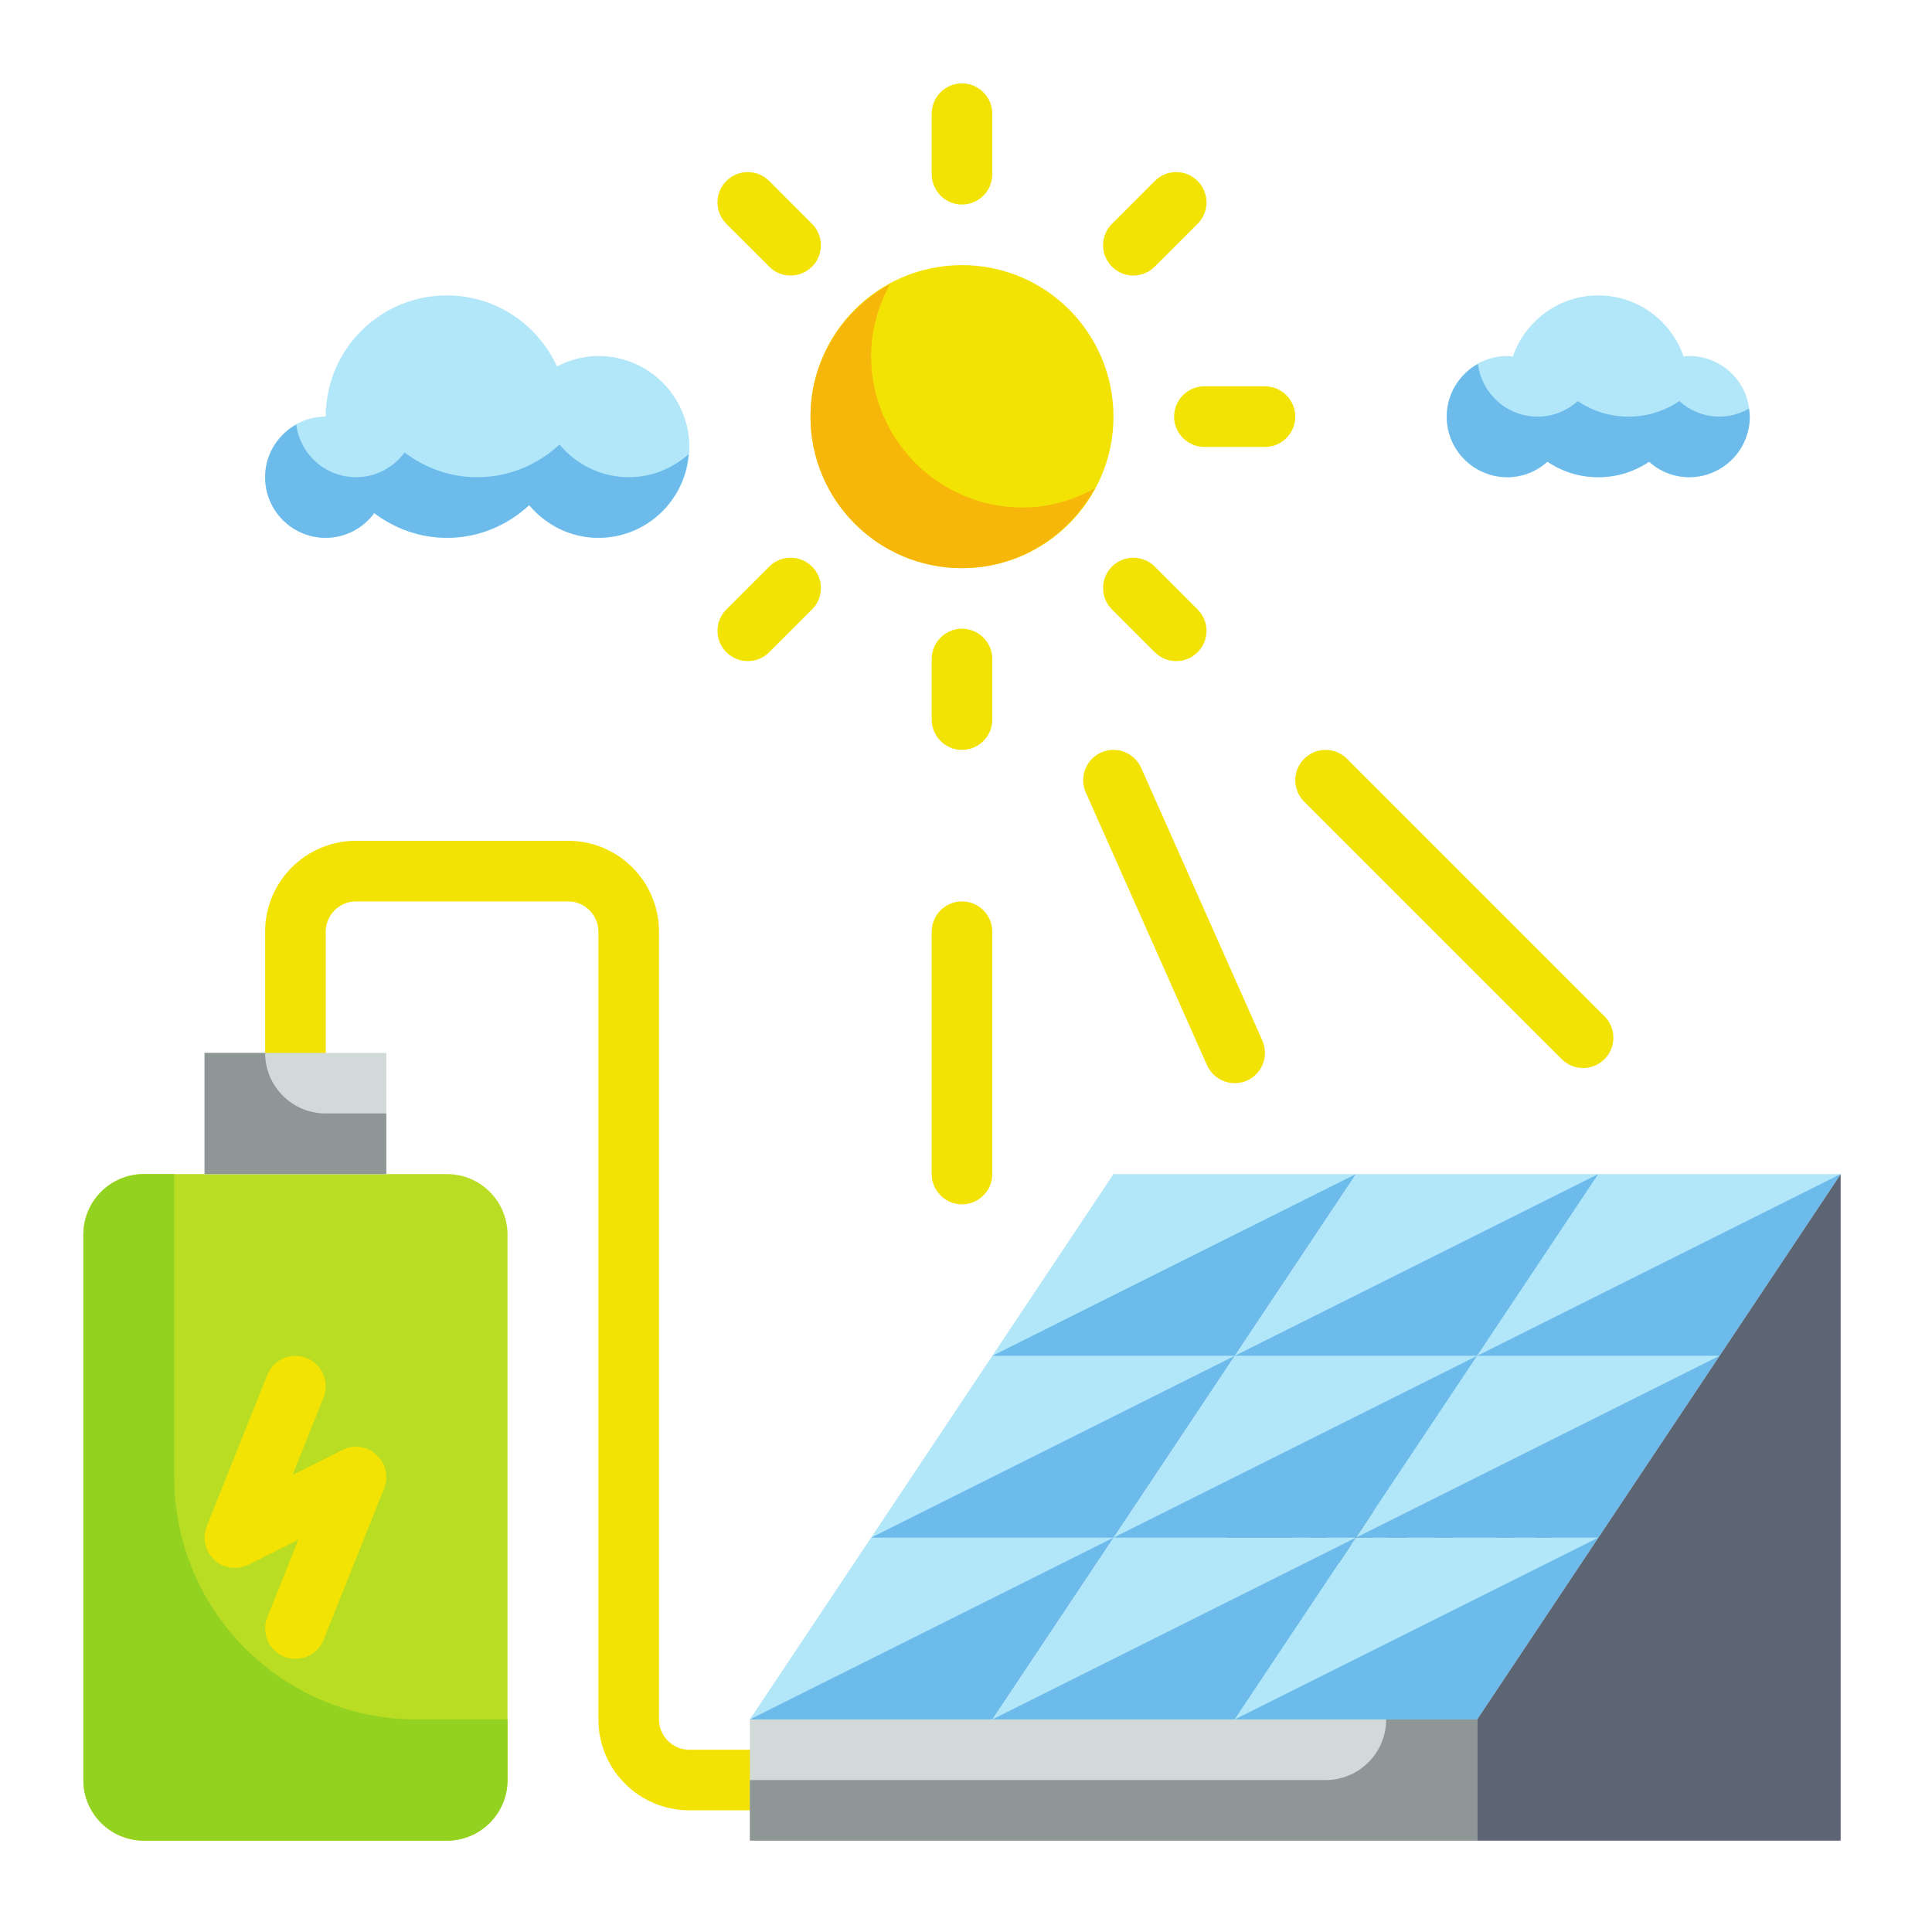
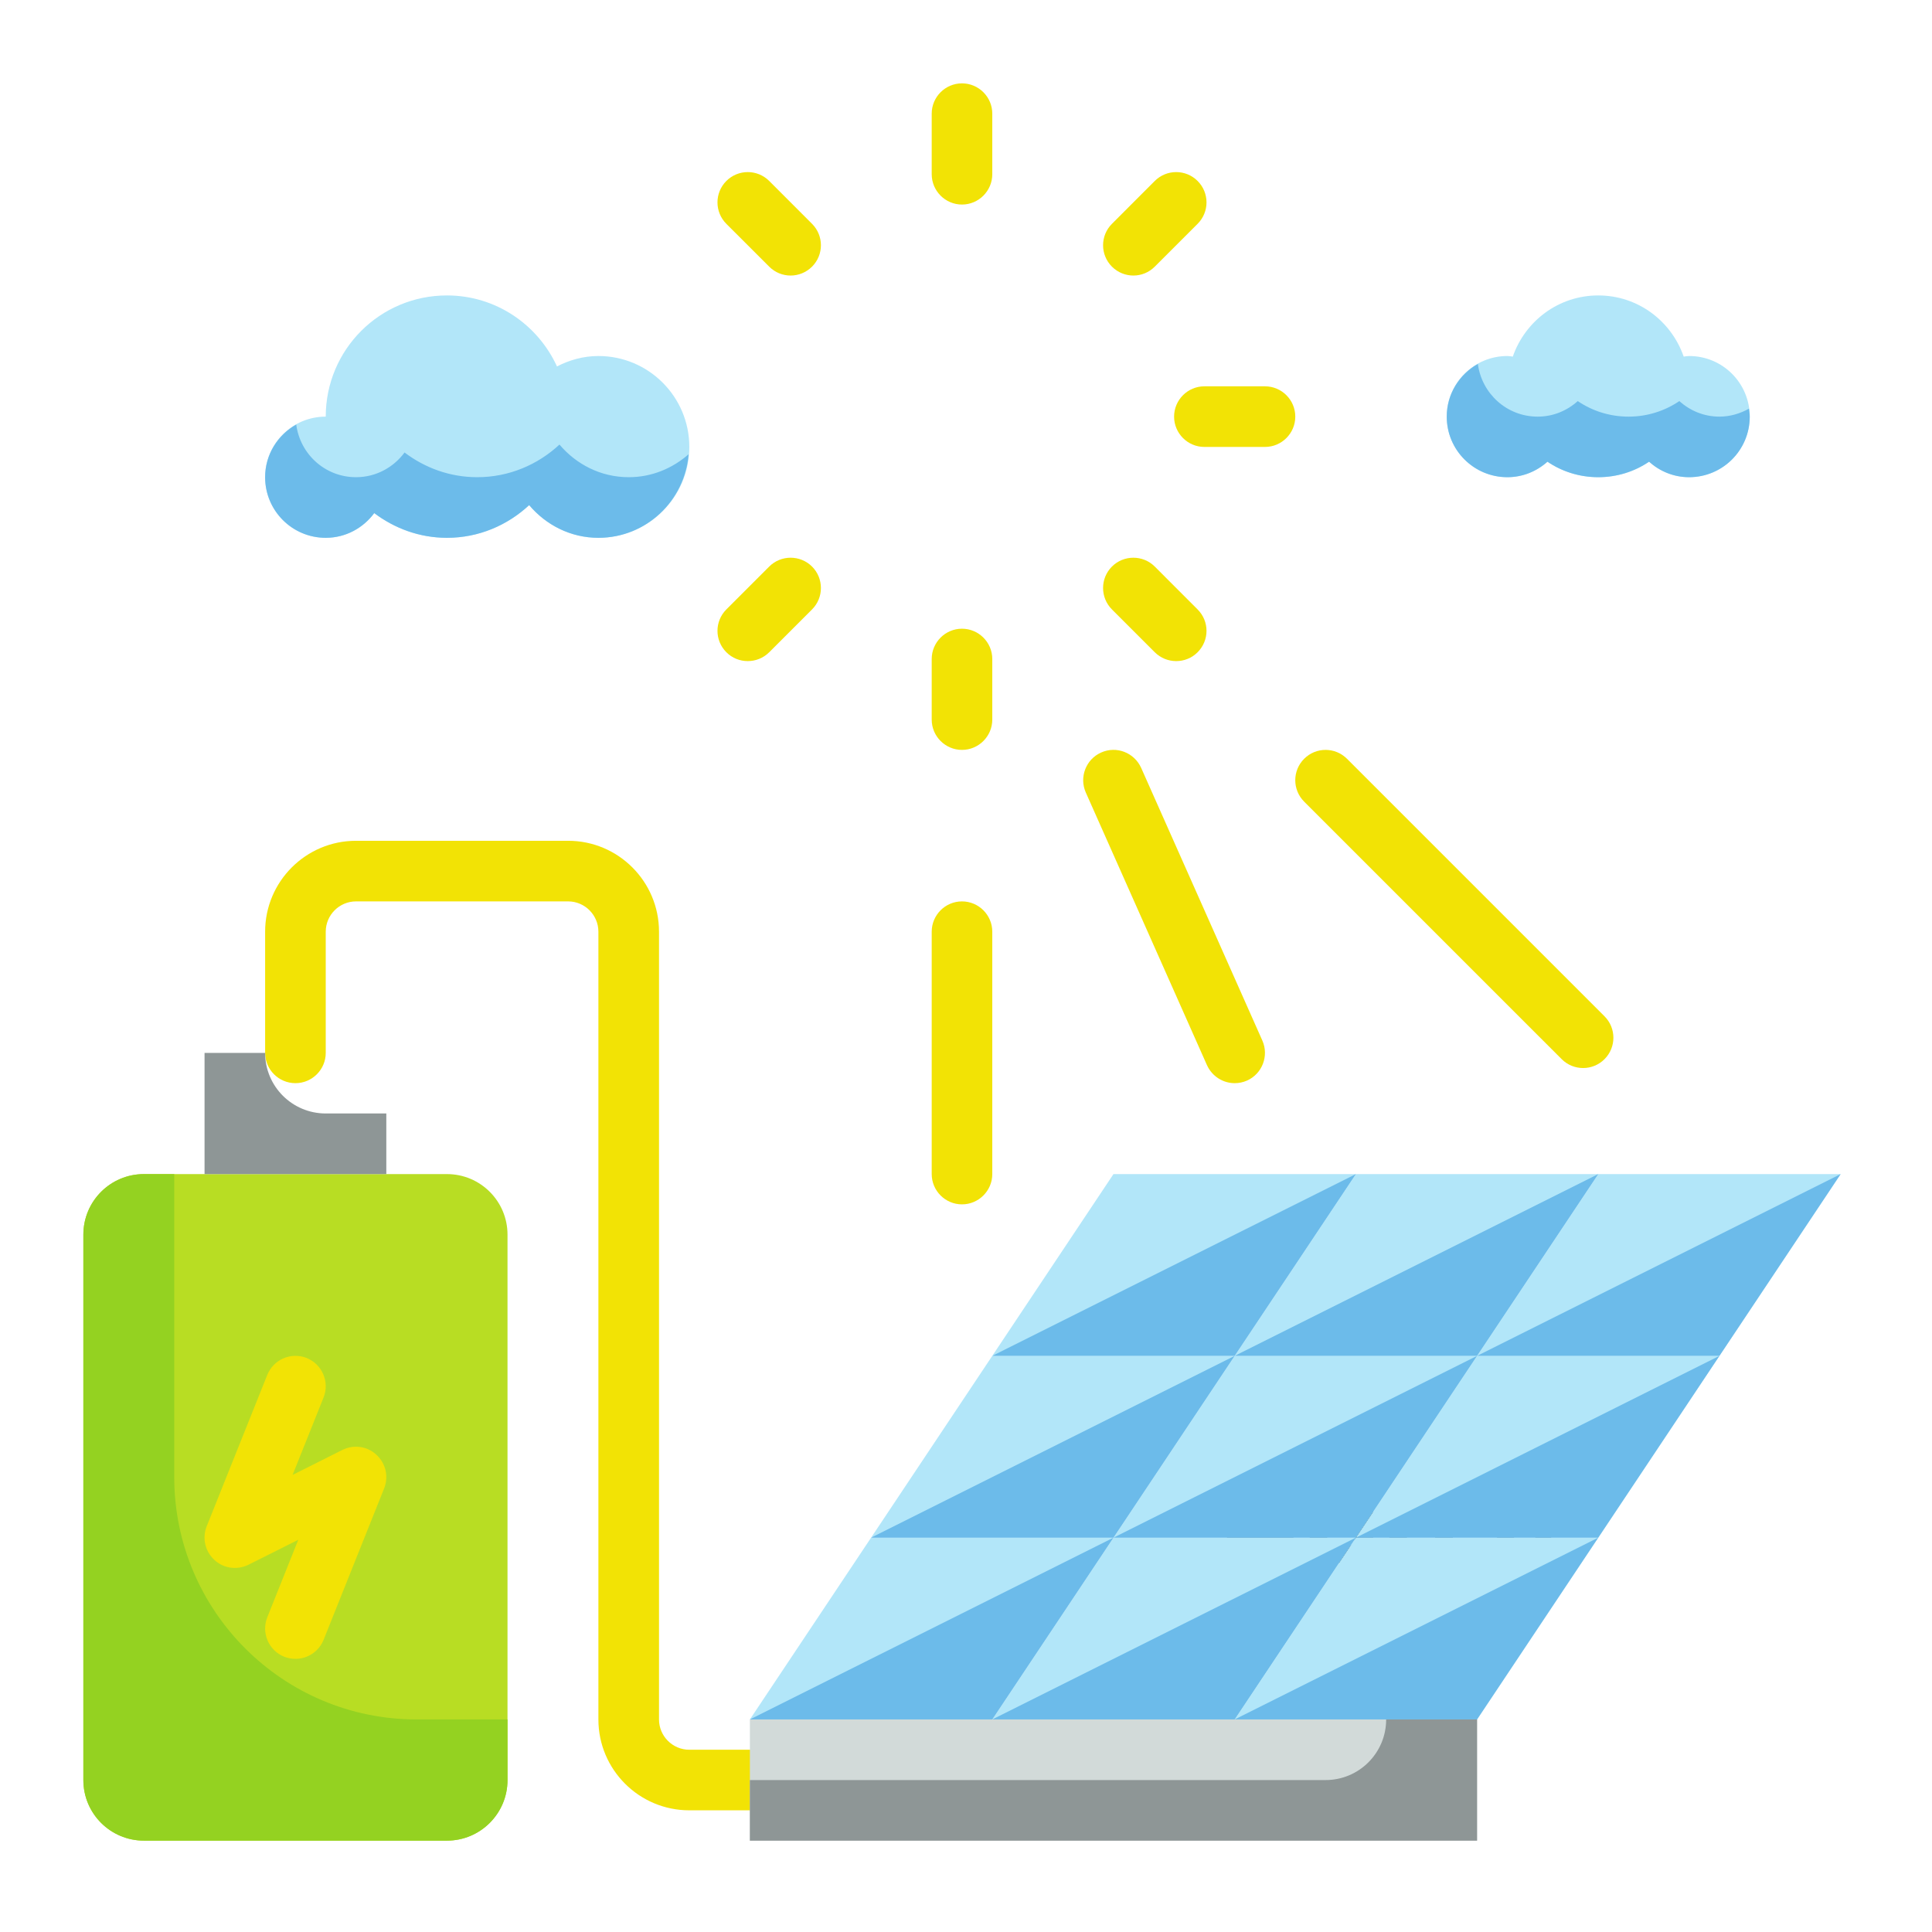
<svg xmlns="http://www.w3.org/2000/svg" version="1.2" preserveAspectRatio="xMidYMid meet" height="250" viewBox="0 0 187.5 187.5" zoomAndPan="magnify" width="250">
  <defs>
    <clipPath id="08a568ab61">
      <path d="M 8.09 113 L 50 113 L 50 178.633 L 8.09 178.633 Z M 8.09 113" />
    </clipPath>
    <clipPath id="569b6afa2e">
      <path d="M 143 113 L 178.633 113 L 178.633 132 L 143 132 Z M 143 113" />
    </clipPath>
    <clipPath id="bea7a23f17">
      <path d="M 72 166 L 144 166 L 144 178.633 L 72 178.633 Z M 72 166" />
    </clipPath>
    <clipPath id="21d4e9738b">
-       <path d="M 143 113 L 178.633 113 L 178.633 178.633 L 143 178.633 Z M 143 113" />
-     </clipPath>
+       </clipPath>
    <clipPath id="24d81bbcb5">
      <path d="M 143 113 L 178.633 113 L 178.633 132 L 143 132 Z M 143 113" />
    </clipPath>
    <clipPath id="821f250813">
      <path d="M 72 166 L 144 166 L 144 178.633 L 72 178.633 Z M 72 166" />
    </clipPath>
    <clipPath id="12cbb84d34">
      <path d="M 8.09 113 L 50 113 L 50 178.633 L 8.09 178.633 Z M 8.09 113" />
    </clipPath>
    <clipPath id="62bcd30ef1">
      <path d="M 90 8.09 L 97 8.09 L 97 20 L 90 20 Z M 90 8.09" />
    </clipPath>
  </defs>
  <g id="b067624d76">
    <g style="fill:#000000;fill-opacity:1;">
      <g transform="translate(118.143, 151.565)">
        <path d="M 8.203 0 L 6.422 0 L 5.781 -1.969 L 2.5 -1.969 L 1.859 0 L 0.125 0 L 3.078 -8.547 L 5.25 -8.547 Z M 4.062 -6.766 L 2.969 -3.391 L 5.312 -3.391 L 4.203 -6.766 Z M 4.062 -6.766" style="stroke:none" />
      </g>
      <g transform="translate(126.47, 151.565)">
        <path d="M 3.188 0.125 C 2.676 0.125 2.223 0 1.828 -0.25 C 1.441 -0.5 1.133 -0.875 0.906 -1.375 C 0.688 -1.875 0.578 -2.488 0.578 -3.219 C 0.578 -3.957 0.691 -4.578 0.922 -5.078 C 1.148 -5.578 1.461 -5.945 1.859 -6.188 C 2.266 -6.438 2.734 -6.562 3.266 -6.562 C 3.672 -6.562 4.02 -6.492 4.312 -6.359 C 4.602 -6.223 4.852 -6.008 5.062 -5.719 L 5.172 -5.75 L 5.172 -9.031 L 6.797 -9.031 L 6.797 0 L 5.172 0 L 5.172 -0.828 L 5.062 -0.859 C 4.875 -0.555 4.625 -0.316 4.312 -0.141 C 4 0.035 3.625 0.125 3.188 0.125 Z M 3.719 -1.25 C 4.164 -1.25 4.52 -1.41 4.781 -1.734 C 5.051 -2.066 5.188 -2.562 5.188 -3.219 C 5.188 -3.883 5.051 -4.379 4.781 -4.703 C 4.52 -5.035 4.164 -5.203 3.719 -5.203 C 3.238 -5.203 2.875 -5.039 2.625 -4.719 C 2.375 -4.406 2.25 -3.906 2.25 -3.219 C 2.25 -2.539 2.375 -2.039 2.625 -1.719 C 2.875 -1.406 3.238 -1.25 3.719 -1.25 Z M 3.719 -1.25" style="stroke:none" />
      </g>
      <g transform="translate(134.196, 151.565)">
        <path d="M 3.188 0.125 C 2.676 0.125 2.223 0 1.828 -0.25 C 1.441 -0.5 1.133 -0.875 0.906 -1.375 C 0.688 -1.875 0.578 -2.488 0.578 -3.219 C 0.578 -3.957 0.691 -4.578 0.922 -5.078 C 1.148 -5.578 1.461 -5.945 1.859 -6.188 C 2.266 -6.438 2.734 -6.562 3.266 -6.562 C 3.672 -6.562 4.02 -6.492 4.312 -6.359 C 4.602 -6.223 4.852 -6.008 5.062 -5.719 L 5.172 -5.75 L 5.172 -9.031 L 6.797 -9.031 L 6.797 0 L 5.172 0 L 5.172 -0.828 L 5.062 -0.859 C 4.875 -0.555 4.625 -0.316 4.312 -0.141 C 4 0.035 3.625 0.125 3.188 0.125 Z M 3.719 -1.25 C 4.164 -1.25 4.52 -1.41 4.781 -1.734 C 5.051 -2.066 5.188 -2.562 5.188 -3.219 C 5.188 -3.883 5.051 -4.379 4.781 -4.703 C 4.52 -5.035 4.164 -5.203 3.719 -5.203 C 3.238 -5.203 2.875 -5.039 2.625 -4.719 C 2.375 -4.406 2.25 -3.906 2.25 -3.219 C 2.25 -2.539 2.375 -2.039 2.625 -1.719 C 2.875 -1.406 3.238 -1.25 3.719 -1.25 Z M 3.719 -1.25" style="stroke:none" />
      </g>
      <g transform="translate(141.921, 151.565)">
        <path d="" style="stroke:none" />
      </g>
      <g transform="translate(144.744, 151.565)">
        <path d="M 2.516 0.125 C 2.098 0.125 1.738 0.051 1.438 -0.094 C 1.133 -0.25 0.898 -0.473 0.734 -0.766 C 0.566 -1.066 0.484 -1.422 0.484 -1.828 C 0.484 -2.211 0.566 -2.535 0.734 -2.797 C 0.898 -3.055 1.156 -3.27 1.5 -3.438 C 1.844 -3.602 2.289 -3.727 2.844 -3.812 C 3.227 -3.875 3.52 -3.941 3.719 -4.016 C 3.914 -4.086 4.051 -4.172 4.125 -4.266 C 4.195 -4.359 4.234 -4.477 4.234 -4.625 C 4.234 -4.832 4.16 -4.988 4.016 -5.094 C 3.867 -5.207 3.629 -5.266 3.297 -5.266 C 2.941 -5.266 2.598 -5.18 2.266 -5.016 C 1.941 -4.859 1.664 -4.648 1.438 -4.391 L 1.312 -4.391 L 0.641 -5.422 C 0.961 -5.785 1.359 -6.066 1.828 -6.266 C 2.305 -6.461 2.82 -6.562 3.375 -6.562 C 4.227 -6.562 4.844 -6.379 5.219 -6.016 C 5.602 -5.66 5.797 -5.148 5.797 -4.484 L 5.797 -1.688 C 5.797 -1.395 5.926 -1.25 6.188 -1.25 C 6.281 -1.25 6.375 -1.266 6.469 -1.297 L 6.547 -1.281 L 6.672 -0.156 C 6.578 -0.094 6.445 -0.039 6.281 0 C 6.125 0.031 5.953 0.047 5.766 0.047 C 5.379 0.047 5.078 -0.023 4.859 -0.172 C 4.648 -0.316 4.5 -0.551 4.406 -0.875 L 4.281 -0.875 C 3.957 -0.207 3.367 0.125 2.516 0.125 Z M 3.031 -1.094 C 3.406 -1.094 3.703 -1.219 3.922 -1.469 C 4.148 -1.719 4.266 -2.066 4.266 -2.516 L 4.266 -3.172 L 4.156 -3.188 C 4.051 -3.113 3.922 -3.051 3.766 -3 C 3.609 -2.945 3.379 -2.895 3.078 -2.844 C 2.734 -2.781 2.484 -2.676 2.328 -2.531 C 2.172 -2.395 2.094 -2.195 2.094 -1.938 C 2.094 -1.656 2.176 -1.441 2.344 -1.297 C 2.508 -1.16 2.738 -1.094 3.031 -1.094 Z M 3.031 -1.094" style="stroke:none" />
      </g>
    </g>
    <g style="fill:#000000;fill-opacity:1;">
      <g transform="translate(151.546, 151.565)">
        <path d="" style="stroke:none" />
      </g>
    </g>
    <path d="M 72.777 175.691 L 66.898 175.691 C 62.027 175.691 58.074 171.742 58.074 166.871 L 58.074 90.422 C 58.074 88.801 56.754 87.48 55.137 87.48 L 34.551 87.48 C 32.934 87.48 31.613 88.801 31.613 90.422 L 31.613 102.184 C 31.613 103.801 30.293 105.121 28.672 105.121 C 27.051 105.121 25.73 103.801 25.73 102.184 L 25.73 90.422 C 25.73 85.551 29.684 81.598 34.551 81.598 L 55.137 81.598 C 60.004 81.598 63.957 85.551 63.957 90.422 L 63.957 166.871 C 63.957 168.492 65.277 169.812 66.898 169.812 L 72.777 169.812 C 74.398 169.812 75.719 171.133 75.719 172.754 C 75.719 174.371 74.398 175.691 72.777 175.691" style="stroke:none;fill-rule:nonzero;fill:#f2e305;fill-opacity:1;" />
    <g clip-path="url(#08a568ab61)" clip-rule="nonzero">
      <path d="M 43.375 178.633 L 13.969 178.633 C 10.719 178.633 8.09 176 8.09 172.754 L 8.09 119.824 C 8.09 116.574 10.719 113.945 13.969 113.945 L 43.375 113.945 C 46.621 113.945 49.254 116.574 49.254 119.824 L 49.254 172.754 C 49.254 176 46.621 178.633 43.375 178.633" style="stroke:none;fill-rule:nonzero;fill:#b8dd23;fill-opacity:1;" />
    </g>
    <path d="M 119.824 131.586 L 96.301 131.586 L 108.062 113.945 L 131.586 113.945 L 119.824 131.586" style="stroke:none;fill-rule:nonzero;fill:#b2e6f9;fill-opacity:1;" />
    <path d="M 143.348 131.586 L 119.824 131.586 L 131.586 113.945 L 155.109 113.945 L 143.348 131.586" style="stroke:none;fill-rule:nonzero;fill:#b2e6f9;fill-opacity:1;" />
    <g clip-path="url(#569b6afa2e)" clip-rule="nonzero">
      <path d="M 166.871 131.586 L 143.348 131.586 L 155.109 113.945 L 178.633 113.945 L 166.871 131.586" style="stroke:none;fill-rule:nonzero;fill:#b2e6f9;fill-opacity:1;" />
    </g>
    <path d="M 108.062 149.23 L 84.539 149.23 L 96.301 131.586 L 119.824 131.586 L 108.062 149.23" style="stroke:none;fill-rule:nonzero;fill:#b2e6f9;fill-opacity:1;" />
    <path d="M 131.586 149.23 L 108.062 149.23 L 119.824 131.586 L 143.348 131.586 L 131.586 149.23" style="stroke:none;fill-rule:nonzero;fill:#b2e6f9;fill-opacity:1;" />
    <path d="M 155.109 149.23 L 131.586 149.23 L 143.348 131.586 L 166.871 131.586 L 155.109 149.23" style="stroke:none;fill-rule:nonzero;fill:#b2e6f9;fill-opacity:1;" />
    <path d="M 96.301 166.871 L 72.777 166.871 L 84.539 149.23 L 108.062 149.23 L 96.301 166.871" style="stroke:none;fill-rule:nonzero;fill:#b2e6f9;fill-opacity:1;" />
    <path d="M 119.824 166.871 L 96.301 166.871 L 108.062 149.23 L 131.586 149.23 L 119.824 166.871" style="stroke:none;fill-rule:nonzero;fill:#b2e6f9;fill-opacity:1;" />
    <path d="M 143.348 166.871 L 119.824 166.871 L 131.586 149.23 L 155.109 149.23 L 143.348 166.871" style="stroke:none;fill-rule:nonzero;fill:#b2e6f9;fill-opacity:1;" />
    <g clip-path="url(#bea7a23f17)" clip-rule="nonzero">
      <path d="M 143.348 178.633 L 72.777 178.633 L 72.777 166.871 L 143.348 166.871 L 143.348 178.633" style="stroke:none;fill-rule:nonzero;fill:#d2dad9;fill-opacity:1;" />
    </g>
    <g clip-path="url(#21d4e9738b)" clip-rule="nonzero">
      <path d="M 178.633 178.633 L 143.348 178.633 L 143.348 166.871 L 178.633 113.945 L 178.633 178.633" style="stroke:none;fill-rule:nonzero;fill:#5d6473;fill-opacity:1;" />
    </g>
-     <path d="M 108.062 40.434 C 108.062 48.555 101.48 55.137 93.359 55.137 C 85.238 55.137 78.66 48.555 78.66 40.434 C 78.66 32.312 85.238 25.73 93.359 25.73 C 101.48 25.73 108.062 32.312 108.062 40.434" style="stroke:none;fill-rule:nonzero;fill:#f2e305;fill-opacity:1;" />
    <path d="M 163.93 34.551 C 163.75 34.551 163.586 34.586 163.402 34.609 C 162.207 31.164 158.969 28.672 155.109 28.672 C 151.25 28.672 148.012 31.164 146.816 34.609 C 146.633 34.586 146.469 34.551 146.289 34.551 C 143.039 34.551 140.406 37.184 140.406 40.434 C 140.406 43.684 143.039 46.312 146.289 46.312 C 147.793 46.312 149.137 45.738 150.18 44.809 C 151.586 45.762 153.285 46.312 155.109 46.312 C 156.938 46.312 158.637 45.762 160.039 44.809 C 161.082 45.738 162.426 46.312 163.93 46.312 C 167.18 46.312 169.812 43.684 169.812 40.434 C 169.812 37.184 167.18 34.551 163.93 34.551" style="stroke:none;fill-rule:nonzero;fill:#b2e6f9;fill-opacity:1;" />
    <path d="M 31.613 40.434 C 31.613 33.93 36.871 28.672 43.375 28.672 C 48.129 28.672 52.195 31.508 54.055 35.562 C 55.262 34.941 56.617 34.551 58.074 34.551 C 62.945 34.551 66.898 38.504 66.898 43.375 C 66.898 48.242 62.945 52.195 58.074 52.195 C 55.363 52.195 52.977 50.941 51.355 49.023 C 49.254 50.977 46.465 52.195 43.375 52.195 C 40.723 52.195 38.297 51.285 36.32 49.797 C 35.25 51.242 33.551 52.195 31.613 52.195 C 28.359 52.195 25.73 49.562 25.73 46.312 C 25.73 43.062 28.359 40.434 31.613 40.434" style="stroke:none;fill-rule:nonzero;fill:#b2e6f9;fill-opacity:1;" />
-     <path d="M 37.492 102.184 L 19.852 102.184 L 19.852 113.945 L 37.492 113.945 L 37.492 102.184" style="stroke:none;fill-rule:nonzero;fill:#d2dad9;fill-opacity:1;" />
    <path d="M 119.824 131.586 L 96.301 131.586 L 131.586 113.945 Z M 119.824 131.586" style="stroke:none;fill-rule:nonzero;fill:#6cbbea;fill-opacity:1;" />
    <path d="M 143.348 131.586 L 119.824 131.586 L 155.109 113.945 Z M 143.348 131.586" style="stroke:none;fill-rule:nonzero;fill:#6cbbea;fill-opacity:1;" />
    <g clip-path="url(#24d81bbcb5)" clip-rule="nonzero">
      <path d="M 166.871 131.586 L 143.348 131.586 L 178.633 113.945 Z M 166.871 131.586" style="stroke:none;fill-rule:nonzero;fill:#6cbbea;fill-opacity:1;" />
    </g>
    <path d="M 108.062 149.23 L 84.539 149.23 L 119.824 131.586 Z M 108.062 149.23" style="stroke:none;fill-rule:nonzero;fill:#6cbbea;fill-opacity:1;" />
    <path d="M 131.586 149.23 L 108.062 149.23 L 143.348 131.586 Z M 131.586 149.23" style="stroke:none;fill-rule:nonzero;fill:#6cbbea;fill-opacity:1;" />
    <path d="M 155.109 149.23 L 131.586 149.23 L 166.871 131.586 Z M 155.109 149.23" style="stroke:none;fill-rule:nonzero;fill:#6cbbea;fill-opacity:1;" />
    <path d="M 96.301 166.871 L 72.777 166.871 L 108.062 149.23 Z M 96.301 166.871" style="stroke:none;fill-rule:nonzero;fill:#6cbbea;fill-opacity:1;" />
    <path d="M 119.824 166.871 L 96.301 166.871 L 131.586 149.23 Z M 119.824 166.871" style="stroke:none;fill-rule:nonzero;fill:#6cbbea;fill-opacity:1;" />
    <path d="M 143.348 166.871 L 119.824 166.871 L 155.109 149.23 Z M 143.348 166.871" style="stroke:none;fill-rule:nonzero;fill:#6cbbea;fill-opacity:1;" />
    <g clip-path="url(#821f250813)" clip-rule="nonzero">
      <path d="M 134.527 166.871 C 134.527 170.121 131.895 172.754 128.645 172.754 L 72.777 172.754 L 72.777 178.633 L 143.348 178.633 L 143.348 166.871 L 134.527 166.871" style="stroke:none;fill-rule:nonzero;fill:#8e9696;fill-opacity:1;" />
    </g>
    <g clip-path="url(#12cbb84d34)" clip-rule="nonzero">
      <path d="M 16.91 143.348 L 16.91 113.945 L 13.969 113.945 C 10.719 113.945 8.09 116.574 8.09 119.824 L 8.09 172.754 C 8.09 176 10.719 178.633 13.969 178.633 L 43.375 178.633 C 46.621 178.633 49.254 176 49.254 172.754 L 49.254 166.871 L 40.434 166.871 C 27.441 166.871 16.91 156.34 16.91 143.348" style="stroke:none;fill-rule:nonzero;fill:#94d221;fill-opacity:1;" />
    </g>
    <path d="M 31.613 108.062 C 28.359 108.062 25.73 105.43 25.73 102.184 L 19.852 102.184 L 19.852 113.945 L 37.492 113.945 L 37.492 108.062 L 31.613 108.062" style="stroke:none;fill-rule:nonzero;fill:#8e9696;fill-opacity:1;" />
    <path d="M 166.871 40.434 C 165.367 40.434 164.023 39.859 162.977 38.926 C 161.574 39.879 159.875 40.434 158.051 40.434 C 156.223 40.434 154.523 39.879 153.121 38.926 C 152.078 39.859 150.734 40.434 149.23 40.434 C 146.242 40.434 143.805 38.203 143.426 35.32 C 141.637 36.332 140.406 38.227 140.406 40.434 C 140.406 43.684 143.039 46.312 146.289 46.312 C 147.793 46.312 149.137 45.738 150.18 44.809 C 151.586 45.762 153.285 46.312 155.109 46.312 C 156.938 46.312 158.637 45.762 160.039 44.809 C 161.082 45.738 162.426 46.312 163.93 46.312 C 167.18 46.312 169.812 43.684 169.812 40.434 C 169.812 40.168 169.766 39.914 169.734 39.664 C 168.883 40.133 167.914 40.434 166.871 40.434" style="stroke:none;fill-rule:nonzero;fill:#6cbbea;fill-opacity:1;" />
    <path d="M 61.016 46.312 C 58.305 46.312 55.918 45.062 54.297 43.145 C 52.195 45.098 49.402 46.312 46.312 46.312 C 43.66 46.312 41.234 45.406 39.262 43.914 C 38.191 45.359 36.492 46.312 34.551 46.312 C 31.562 46.312 29.129 44.086 28.75 41.203 C 26.961 42.211 25.73 44.109 25.73 46.312 C 25.73 49.562 28.359 52.195 31.613 52.195 C 33.551 52.195 35.25 51.242 36.32 49.797 C 38.297 51.285 40.723 52.195 43.375 52.195 C 46.465 52.195 49.254 50.977 51.355 49.023 C 52.977 50.941 55.363 52.195 58.074 52.195 C 62.703 52.195 66.461 48.609 66.828 44.086 C 65.266 45.453 63.258 46.312 61.016 46.312" style="stroke:none;fill-rule:nonzero;fill:#6cbbea;fill-opacity:1;" />
-     <path d="M 99.242 49.254 C 91.121 49.254 84.539 42.672 84.539 34.551 C 84.539 32.016 85.238 29.66 86.379 27.566 C 81.805 30.062 78.66 34.852 78.66 40.434 C 78.66 48.555 85.238 55.137 93.359 55.137 C 98.941 55.137 103.73 51.988 106.227 47.418 C 104.133 48.555 101.777 49.254 99.242 49.254" style="stroke:none;fill-rule:nonzero;fill:#f7b60a;fill-opacity:1;" />
    <g clip-path="url(#62bcd30ef1)" clip-rule="nonzero">
      <path d="M 93.359 19.852 C 91.742 19.852 90.422 18.527 90.422 16.91 L 90.422 11.027 C 90.422 9.41 91.742 8.09 93.359 8.09 C 94.98 8.09 96.301 9.41 96.301 11.027 L 96.301 16.91 C 96.301 18.527 94.98 19.852 93.359 19.852" style="stroke:none;fill-rule:nonzero;fill:#f2e305;fill-opacity:1;" />
    </g>
    <path d="M 93.359 72.777 C 91.742 72.777 90.422 71.457 90.422 69.836 L 90.422 63.957 C 90.422 62.336 91.742 61.016 93.359 61.016 C 94.98 61.016 96.301 62.336 96.301 63.957 L 96.301 69.836 C 96.301 71.457 94.98 72.777 93.359 72.777" style="stroke:none;fill-rule:nonzero;fill:#f2e305;fill-opacity:1;" />
    <path d="M 153.641 103.652 C 152.879 103.652 152.133 103.363 151.559 102.789 L 126.566 77.797 C 125.418 76.648 125.418 74.789 126.566 73.641 C 127.715 72.488 129.574 72.488 130.727 73.641 L 155.719 98.633 C 156.867 99.781 156.867 101.641 155.719 102.789 C 155.145 103.363 154.398 103.652 153.641 103.652" style="stroke:none;fill-rule:nonzero;fill:#f2e305;fill-opacity:1;" />
    <path d="M 93.359 116.883 C 91.742 116.883 90.422 115.562 90.422 113.945 L 90.422 90.422 C 90.422 88.801 91.742 87.48 93.359 87.48 C 94.98 87.48 96.301 88.801 96.301 90.422 L 96.301 113.945 C 96.301 115.562 94.98 116.883 93.359 116.883" style="stroke:none;fill-rule:nonzero;fill:#f2e305;fill-opacity:1;" />
    <path d="M 119.824 105.121 C 118.699 105.121 117.633 104.465 117.137 103.375 L 105.375 76.91 C 104.719 75.43 105.387 73.688 106.867 73.031 C 108.352 72.363 110.086 73.043 110.75 74.523 L 122.512 100.988 C 123.168 102.469 122.5 104.215 121.02 104.871 C 120.629 105.043 120.227 105.121 119.824 105.121" style="stroke:none;fill-rule:nonzero;fill:#f2e305;fill-opacity:1;" />
    <path d="M 28.672 160.992 C 28.305 160.992 27.938 160.922 27.578 160.785 C 26.074 160.176 25.34 158.465 25.938 156.961 L 28.949 149.434 L 24.109 151.859 C 23.008 152.398 21.699 152.227 20.805 151.387 C 19.906 150.562 19.609 149.277 20.055 148.137 L 25.938 133.438 C 26.547 131.93 28.246 131.195 29.762 131.793 C 31.266 132.402 32.004 134.113 31.406 135.617 L 28.395 143.141 L 33.23 140.715 C 34.324 140.168 35.645 140.348 36.539 141.191 C 37.434 142.016 37.734 143.301 37.285 144.438 L 31.406 159.141 C 30.945 160.289 29.84 160.992 28.672 160.992" style="stroke:none;fill-rule:nonzero;fill:#f2e305;fill-opacity:1;" />
    <path d="M 122.766 43.375 L 116.883 43.375 C 115.266 43.375 113.945 42.055 113.945 40.434 C 113.945 38.812 115.266 37.492 116.883 37.492 L 122.766 37.492 C 124.387 37.492 125.707 38.812 125.707 40.434 C 125.707 42.055 124.387 43.375 122.766 43.375" style="stroke:none;fill-rule:nonzero;fill:#f2e305;fill-opacity:1;" />
    <path d="M 76.73 26.742 C 75.973 26.742 75.223 26.453 74.652 25.879 L 70.492 21.723 C 69.344 20.574 69.344 18.711 70.492 17.562 C 71.641 16.414 73.5 16.414 74.652 17.562 L 78.809 21.723 C 79.957 22.871 79.957 24.73 78.809 25.879 C 78.23 26.453 77.477 26.742 76.73 26.742" style="stroke:none;fill-rule:nonzero;fill:#f2e305;fill-opacity:1;" />
    <path d="M 114.148 64.16 C 113.402 64.16 112.648 63.875 112.07 63.301 L 107.914 59.145 C 106.766 57.996 106.766 56.133 107.914 54.984 C 109.062 53.84 110.922 53.84 112.07 54.984 L 116.227 59.145 C 117.379 60.293 117.379 62.152 116.227 63.301 C 115.656 63.875 114.906 64.16 114.148 64.16" style="stroke:none;fill-rule:nonzero;fill:#f2e305;fill-opacity:1;" />
    <path d="M 109.992 26.742 C 109.246 26.742 108.488 26.453 107.914 25.879 C 106.766 24.73 106.766 22.871 107.914 21.723 L 112.07 17.562 C 113.219 16.414 115.082 16.414 116.227 17.562 C 117.379 18.711 117.379 20.574 116.227 21.723 L 112.07 25.879 C 111.496 26.453 110.75 26.742 109.992 26.742" style="stroke:none;fill-rule:nonzero;fill:#f2e305;fill-opacity:1;" />
    <path d="M 72.57 64.16 C 71.812 64.16 71.066 63.875 70.492 63.301 C 69.344 62.152 69.344 60.293 70.492 59.145 L 74.652 54.984 C 75.797 53.84 77.66 53.84 78.809 54.984 C 79.957 56.133 79.957 57.996 78.809 59.145 L 74.652 63.301 C 74.074 63.875 73.32 64.16 72.57 64.16" style="stroke:none;fill-rule:nonzero;fill:#f2e305;fill-opacity:1;" />
  </g>
</svg>